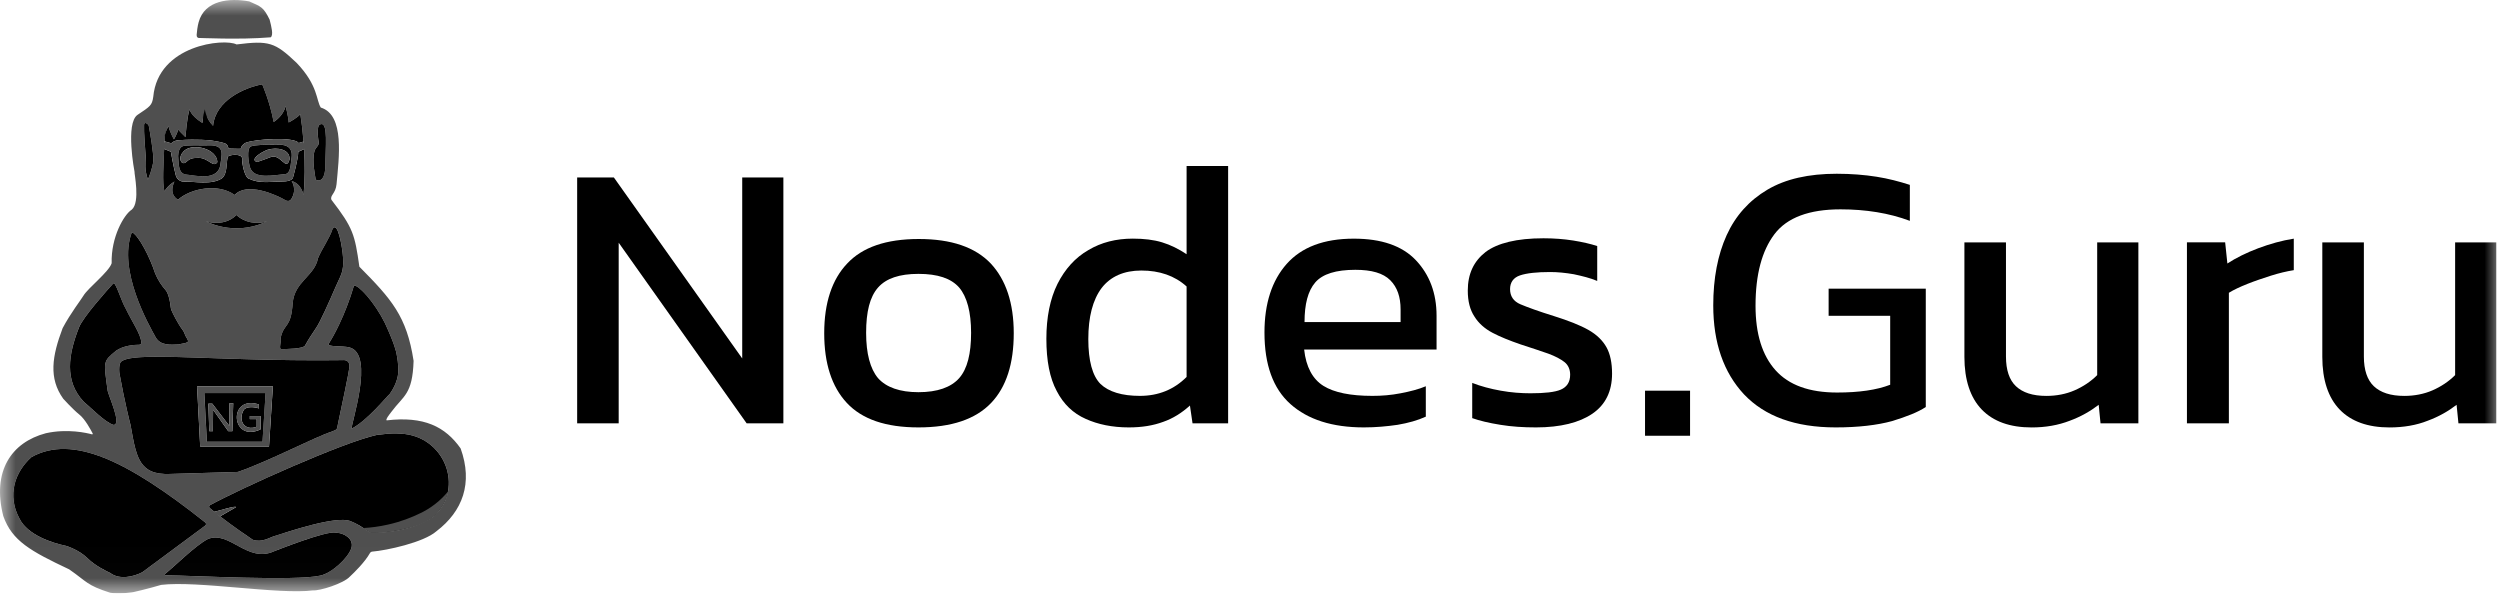
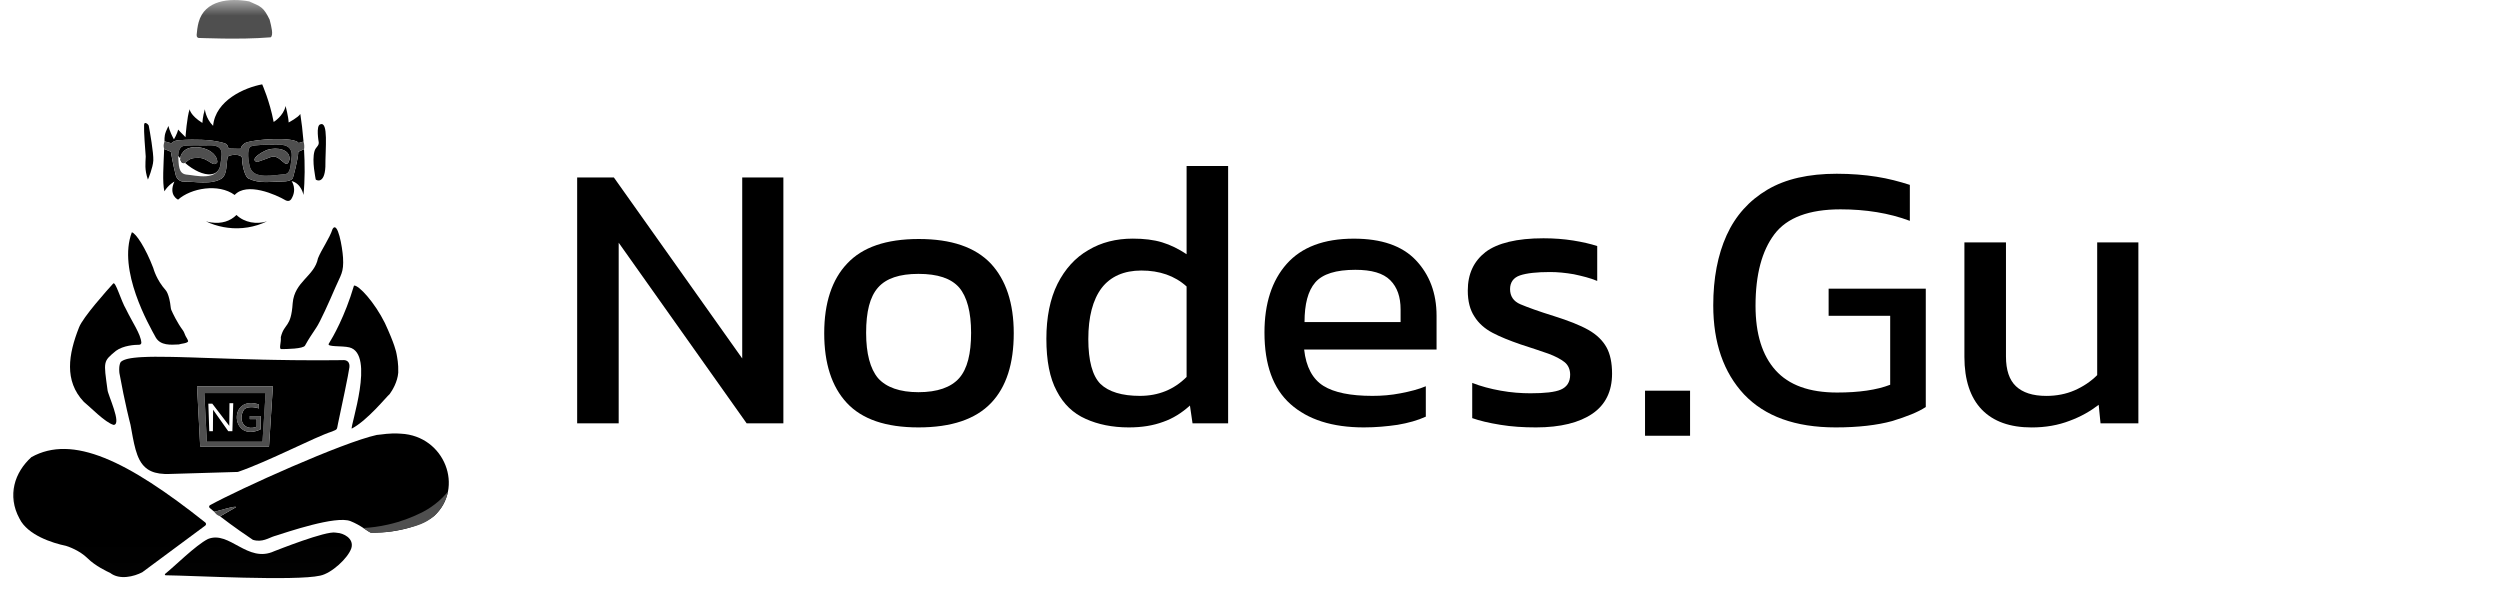
<svg xmlns="http://www.w3.org/2000/svg" width="80" height="19" viewBox="0 0 80 19" fill="none">
  <g clip-path="url(#clip0_2819_2794)">
    <mask id="mask0_2819_2794" style="mask-type:luminance" maskUnits="userSpaceOnUse" x="0" y="0" width="80" height="19">
      <path d="M80 0H0V18.987H80V0Z" fill="white" />
    </mask>
    <g mask="url(#mask0_2819_2794)">
-       <path d="M14.74 14.35C14.248 13.65 13.561 13.311 12.371 13.452C12.339 13.414 12.435 13.297 12.527 13.176C12.912 12.657 13.2 12.629 13.235 11.548C13.016 10.118 12.528 9.573 11.5 8.535L11.5 8.535C11.353 7.503 11.302 7.297 10.61 6.399L10.609 6.399C10.543 6.258 10.741 6.198 10.769 5.896C10.844 5.061 11.039 3.679 10.266 3.442C10.117 3.221 10.186 2.735 9.49 2.01C8.797 1.354 8.615 1.291 7.569 1.422L7.569 1.422C7.181 1.219 5.056 1.431 4.904 3.1C4.865 3.377 4.802 3.406 4.403 3.674C4.004 3.941 4.305 5.499 4.305 5.499C4.289 5.527 4.496 6.471 4.217 6.708C4.214 6.711 4.211 6.712 4.208 6.714C3.969 6.871 3.55 7.581 3.573 8.424C3.481 8.705 2.817 9.214 2.67 9.462C2.6 9.583 2.262 10.014 2.004 10.501C1.666 11.396 1.552 12.101 2.023 12.759C2.023 12.759 2.33 13.099 2.543 13.27C2.72 13.41 2.905 13.753 2.966 13.871C2.974 13.887 2.96 13.904 2.943 13.899C2.778 13.854 2.162 13.71 1.468 13.863C0.361 14.156 -0.261 15.08 0.105 16.515C0.386 17.309 0.979 17.636 2.213 18.219C2.798 18.624 2.763 18.724 3.527 18.968C3.829 19.021 4.267 18.948 4.267 18.948C4.267 18.948 4.731 18.844 5.156 18.717C6.312 18.576 8.921 19.034 10.023 18.892C10.218 18.911 10.985 18.68 11.195 18.452C11.34 18.317 11.671 17.993 11.837 17.701C11.851 17.674 11.878 17.656 11.908 17.652C12.363 17.615 13.557 17.36 13.967 16.999C14.804 16.36 15.14 15.461 14.74 14.35ZM12.316 10.336C12.628 11.009 12.681 11.267 12.691 11.331C12.711 11.449 12.753 11.633 12.744 11.925C12.719 12.223 12.559 12.488 12.467 12.613C12.378 12.68 11.769 13.445 11.256 13.716C11.2 13.652 12.014 11.333 11.183 11.117C10.948 11.057 10.44 11.112 10.523 10.995C10.651 10.791 11.035 10.13 11.328 9.138C11.479 9.118 11.989 9.678 12.316 10.336ZM4.176 13.593C4.158 13.525 4.114 13.35 4.054 13.087C4.054 13.086 4.054 13.085 4.054 13.084C3.989 12.801 3.908 12.416 3.824 11.953C3.824 11.951 3.823 11.95 3.823 11.948C3.822 11.945 3.822 11.942 3.821 11.938C3.821 11.938 3.821 11.938 3.821 11.938C3.821 11.935 3.819 11.923 3.818 11.904C3.817 11.899 3.817 11.894 3.817 11.888C3.814 11.854 3.813 11.805 3.817 11.755C3.818 11.748 3.818 11.741 3.819 11.734C3.82 11.726 3.821 11.719 3.822 11.712C3.822 11.71 3.822 11.709 3.823 11.707C3.824 11.699 3.825 11.691 3.827 11.683C3.828 11.679 3.829 11.675 3.83 11.671C3.831 11.667 3.831 11.664 3.833 11.66C3.833 11.656 3.834 11.653 3.836 11.649C3.837 11.645 3.838 11.641 3.839 11.637C3.841 11.632 3.843 11.627 3.845 11.621C3.847 11.616 3.85 11.611 3.852 11.606C3.857 11.598 3.861 11.589 3.867 11.581C3.875 11.573 3.884 11.566 3.895 11.559C3.903 11.553 3.913 11.547 3.923 11.542C3.929 11.539 3.935 11.535 3.941 11.532C3.946 11.53 3.951 11.528 3.956 11.526C3.966 11.521 3.977 11.517 3.988 11.512C3.994 11.51 4.001 11.508 4.007 11.506C4.014 11.503 4.021 11.501 4.029 11.499C4.036 11.497 4.044 11.494 4.051 11.492C4.058 11.491 4.064 11.489 4.07 11.487C4.079 11.485 4.089 11.483 4.099 11.48C4.106 11.479 4.114 11.477 4.122 11.475C4.124 11.475 4.127 11.474 4.13 11.474C4.133 11.473 4.137 11.472 4.14 11.472C4.153 11.469 4.166 11.467 4.179 11.464C4.181 11.464 4.183 11.464 4.185 11.463C4.192 11.462 4.198 11.461 4.205 11.46C4.231 11.456 4.259 11.452 4.287 11.449C4.293 11.448 4.299 11.448 4.306 11.447C4.315 11.446 4.325 11.445 4.335 11.444C4.355 11.441 4.376 11.44 4.397 11.438C4.402 11.437 4.407 11.437 4.413 11.436C4.418 11.436 4.423 11.436 4.429 11.435C4.443 11.434 4.458 11.433 4.473 11.432C4.493 11.43 4.514 11.429 4.536 11.428C4.591 11.425 4.65 11.422 4.713 11.421C4.73 11.42 4.747 11.419 4.765 11.419C4.793 11.418 4.822 11.418 4.852 11.418C4.862 11.417 4.873 11.417 4.883 11.417C4.894 11.417 4.905 11.417 4.916 11.417C4.926 11.417 4.938 11.416 4.949 11.416C5.096 11.415 5.256 11.417 5.429 11.42C5.463 11.42 5.497 11.421 5.531 11.422C5.596 11.423 5.662 11.425 5.73 11.426C5.772 11.427 5.814 11.429 5.857 11.43C5.888 11.431 5.919 11.432 5.951 11.433C5.992 11.434 6.034 11.435 6.077 11.436C6.095 11.437 6.114 11.438 6.133 11.438C6.174 11.439 6.217 11.441 6.259 11.442C6.302 11.444 6.346 11.445 6.39 11.447C6.479 11.449 6.57 11.453 6.663 11.456C6.698 11.457 6.734 11.458 6.77 11.459C6.775 11.46 6.78 11.46 6.785 11.46C6.827 11.461 6.87 11.463 6.914 11.464C6.942 11.465 6.97 11.466 6.998 11.467C7.023 11.468 7.048 11.469 7.073 11.47C7.099 11.47 7.124 11.471 7.15 11.472C7.163 11.472 7.176 11.473 7.189 11.473C7.207 11.474 7.224 11.474 7.242 11.475C7.281 11.476 7.321 11.477 7.361 11.479C7.474 11.482 7.59 11.486 7.709 11.489C7.741 11.49 7.773 11.491 7.806 11.492C7.913 11.495 8.022 11.498 8.133 11.501C8.189 11.503 8.246 11.504 8.303 11.505C8.331 11.506 8.359 11.507 8.388 11.508C8.442 11.509 8.498 11.51 8.553 11.511C8.585 11.512 8.616 11.512 8.647 11.513C8.694 11.514 8.742 11.515 8.79 11.516C8.837 11.517 8.885 11.518 8.934 11.518C8.998 11.52 9.063 11.52 9.128 11.521C9.152 11.522 9.175 11.522 9.198 11.522C9.237 11.523 9.275 11.523 9.314 11.524C9.418 11.525 9.523 11.526 9.629 11.527C9.663 11.527 9.697 11.527 9.731 11.527C9.837 11.528 9.944 11.528 10.053 11.529C10.256 11.529 10.464 11.529 10.676 11.527C10.712 11.526 10.748 11.526 10.784 11.526C10.856 11.525 10.928 11.524 11.001 11.523C11.001 11.523 11.007 11.523 11.017 11.524C11.021 11.524 11.026 11.524 11.031 11.525C11.034 11.526 11.036 11.526 11.039 11.527C11.041 11.527 11.044 11.528 11.047 11.528C11.052 11.529 11.057 11.531 11.062 11.532C11.066 11.533 11.069 11.534 11.073 11.536C11.078 11.537 11.082 11.539 11.087 11.542C11.09 11.543 11.093 11.544 11.095 11.546C11.1 11.548 11.105 11.551 11.109 11.554C11.112 11.556 11.116 11.559 11.119 11.561C11.123 11.564 11.127 11.568 11.132 11.572C11.134 11.574 11.137 11.577 11.139 11.58C11.144 11.585 11.148 11.591 11.153 11.598C11.155 11.601 11.157 11.604 11.158 11.607C11.164 11.617 11.169 11.628 11.172 11.641C11.174 11.645 11.175 11.649 11.176 11.654C11.178 11.662 11.18 11.67 11.181 11.679C11.181 11.683 11.181 11.688 11.182 11.692C11.182 11.695 11.182 11.698 11.182 11.701C11.183 11.711 11.183 11.721 11.182 11.732C11.182 11.734 11.182 11.737 11.182 11.739V11.74C11.181 11.747 11.181 11.754 11.18 11.76C11.159 11.941 10.927 13.042 10.816 13.556C10.774 13.752 10.81 13.732 10.626 13.808C10.047 13.996 8.614 14.756 7.612 15.102C7.61 15.102 5.385 15.168 5.385 15.168C5.345 15.168 5.306 15.168 5.269 15.167H5.268C5.036 15.158 4.862 15.108 4.728 15.018C4.727 15.018 4.727 15.017 4.726 15.017C4.613 14.941 4.528 14.838 4.461 14.709C4.46 14.707 4.46 14.706 4.459 14.704C4.363 14.517 4.304 14.278 4.249 13.992C4.225 13.867 4.202 13.734 4.176 13.593ZM6.589 7.082C6.647 7.098 6.703 7.111 6.761 7.119C7.09 7.165 7.365 7.079 7.567 6.879C7.824 7.126 8.215 7.186 8.541 7.083C8.158 7.271 7.709 7.343 7.291 7.288C7.243 7.282 7.197 7.275 7.153 7.266C6.96 7.23 6.763 7.171 6.589 7.082ZM10.644 7.326L10.644 7.326C10.809 7.055 10.956 7.904 10.977 8.243C11.007 8.725 10.904 8.796 10.727 9.212C10.549 9.628 10.238 10.321 10.121 10.487C9.935 10.773 9.914 10.787 9.763 11.056C9.713 11.165 9.152 11.171 8.997 11.171C8.92 11.156 9.003 10.964 8.986 10.789L8.987 10.788C9.101 10.327 9.313 10.506 9.367 9.702C9.424 9.004 10.066 8.84 10.175 8.266C10.292 7.976 10.543 7.637 10.644 7.326ZM10.064 4.837C10.102 4.701 10.207 4.678 10.199 4.555C10.199 4.555 10.101 4.015 10.25 3.98C10.514 3.874 10.408 4.753 10.411 5.34C10.382 5.911 10.11 5.764 10.103 5.742C10.102 5.713 9.972 5.153 10.064 4.837ZM5.254 4.768C5.254 4.766 5.254 4.765 5.254 4.763C5.255 4.76 5.255 4.756 5.255 4.753C5.255 4.747 5.256 4.741 5.256 4.734C5.256 4.733 5.256 4.732 5.256 4.731C5.264 4.671 5.264 4.64 5.264 4.59V4.589C5.264 4.567 5.263 4.545 5.263 4.523C5.264 4.398 5.273 4.27 5.379 4.051C5.383 4.044 5.386 4.037 5.39 4.029C5.39 4.029 5.419 4.198 5.565 4.459C5.565 4.459 5.669 4.287 5.7 4.146C5.7 4.146 5.847 4.307 5.935 4.389C5.935 4.389 5.981 3.733 6.068 3.496C6.069 3.495 6.069 3.495 6.069 3.496C6.071 3.515 6.098 3.695 6.47 3.931L6.471 3.93L6.49 3.799C6.501 3.721 6.606 3.704 6.64 3.775C6.679 3.856 6.736 3.944 6.818 4.027C6.896 3.207 7.833 2.801 8.389 2.699C8.389 2.699 8.63 3.231 8.756 3.903C8.758 3.902 9.071 3.714 9.139 3.391C9.14 3.395 9.23 3.742 9.236 3.919C9.237 3.919 9.545 3.757 9.61 3.647C9.648 3.891 9.686 4.196 9.713 4.531C9.719 4.61 9.725 4.691 9.73 4.773C9.758 5.245 9.761 5.759 9.712 6.239C9.711 6.232 9.645 5.872 9.333 5.794C9.333 5.794 9.332 5.795 9.332 5.795C9.344 5.812 9.512 6.06 9.324 6.367C9.324 6.367 9.271 6.47 9.147 6.412C8.823 6.222 7.899 5.817 7.511 6.239C6.991 5.859 6.107 6.022 5.7 6.389C5.7 6.389 5.382 6.248 5.582 5.81C5.582 5.81 5.392 5.91 5.262 6.122C5.193 5.841 5.235 5.264 5.254 4.768L5.254 4.768ZM4.611 4C4.611 3.862 4.749 3.983 4.759 4.017C4.794 4.197 4.917 4.897 4.906 5.134C4.895 5.359 4.736 5.747 4.733 5.747C4.619 5.415 4.656 5.238 4.662 5.008C4.647 4.8 4.598 4.2 4.611 4ZM4.22 7.433C4.355 7.466 4.663 7.943 4.904 8.572C4.92 8.625 5.009 8.954 5.301 9.285C5.301 9.285 5.418 9.395 5.466 9.849C5.468 9.876 5.475 9.901 5.486 9.926C5.531 10.028 5.668 10.322 5.852 10.569C5.852 10.569 5.883 10.604 5.926 10.723C5.948 10.779 6.004 10.85 6.019 10.909C6.037 10.986 5.768 10.999 5.723 11.022C5.455 11.037 5.143 11.06 4.987 10.804C4.77 10.409 3.758 8.646 4.22 7.433ZM2.679 12.856C2.049 12.185 2.189 11.337 2.528 10.477C2.652 10.152 3.432 9.281 3.619 9.076C3.693 8.971 3.866 9.617 4.032 9.895C4.238 10.321 4.502 10.686 4.523 10.962C4.525 10.999 4.496 11.031 4.458 11.031C4.312 11.032 3.947 11.052 3.708 11.228C3.294 11.572 3.315 11.551 3.44 12.473C3.441 12.613 3.915 13.587 3.635 13.597C3.36 13.518 2.894 13.029 2.679 12.856ZM4.553 18.312C4.288 18.451 3.826 18.567 3.525 18.334C3.431 18.291 3.044 18.107 2.806 17.868C2.541 17.61 2.2 17.496 2.111 17.467C1.673 17.377 0.883 17.123 0.625 16.598C0.218 15.854 0.471 15.111 1.005 14.628C2.323 13.895 4.074 14.738 6.571 16.721C6.601 16.747 6.6 16.795 6.568 16.819L4.553 18.312ZM11.244 17.54C11.138 17.861 10.608 18.346 10.247 18.42C9.461 18.6 6.164 18.418 5.3 18.409C5.277 18.408 5.267 18.38 5.284 18.364C5.582 18.126 6.26 17.448 6.654 17.248C7.346 16.969 7.919 18.035 8.776 17.638C8.86 17.607 10.433 16.977 10.745 17.044C10.761 17.047 10.778 17.05 10.795 17.051C10.973 17.058 11.338 17.221 11.244 17.54ZM13.888 16.514C13.573 16.759 12.844 17.061 11.865 17.045C11.748 16.993 11.542 16.806 11.216 16.676C10.749 16.49 9.182 17.031 8.776 17.157C8.604 17.21 8.387 17.367 8.092 17.274C7.947 17.177 7.466 16.85 7.044 16.523C7.043 16.523 7.043 16.523 7.043 16.523C6.979 16.474 6.917 16.424 6.857 16.375C6.856 16.375 6.856 16.375 6.856 16.375C6.856 16.375 6.856 16.375 6.856 16.375C6.805 16.334 6.756 16.293 6.71 16.253C6.682 16.229 6.687 16.182 6.721 16.165C7.679 15.639 10.954 14.161 12.058 13.917C12.233 13.907 12.452 13.849 12.832 13.878C14.232 13.947 14.872 15.618 13.888 16.514Z" fill="#4F4F4F" />
      <path d="M11.182 11.692C11.181 11.688 11.181 11.683 11.181 11.679C11.18 11.67 11.178 11.662 11.176 11.654C11.175 11.649 11.174 11.645 11.172 11.641C11.169 11.628 11.164 11.617 11.158 11.607C11.157 11.604 11.155 11.601 11.153 11.598C11.148 11.591 11.144 11.585 11.139 11.58C11.137 11.577 11.134 11.574 11.132 11.572C11.127 11.568 11.123 11.564 11.119 11.561C11.116 11.559 11.112 11.556 11.109 11.554C11.105 11.551 11.1 11.548 11.095 11.546C11.093 11.544 11.09 11.543 11.088 11.542C11.082 11.539 11.078 11.537 11.073 11.536C11.069 11.534 11.066 11.533 11.062 11.532C11.057 11.531 11.052 11.529 11.047 11.528C11.044 11.528 11.041 11.527 11.039 11.527C11.036 11.526 11.034 11.526 11.031 11.525C11.026 11.524 11.021 11.524 11.017 11.524C11.007 11.523 11.001 11.523 11.001 11.523C10.928 11.524 10.856 11.525 10.784 11.526C10.748 11.526 10.712 11.526 10.676 11.527C10.464 11.529 10.256 11.529 10.053 11.529C9.944 11.528 9.837 11.528 9.731 11.527C9.697 11.527 9.663 11.527 9.629 11.527C9.523 11.526 9.418 11.525 9.314 11.524C9.276 11.523 9.237 11.523 9.198 11.522C9.175 11.522 9.152 11.522 9.129 11.521C9.063 11.52 8.998 11.519 8.934 11.518C8.885 11.517 8.837 11.517 8.79 11.516C8.742 11.515 8.694 11.514 8.647 11.513C8.616 11.512 8.585 11.512 8.553 11.511C8.498 11.51 8.442 11.509 8.388 11.508C8.359 11.507 8.331 11.506 8.303 11.505C8.246 11.504 8.189 11.503 8.133 11.501C8.022 11.498 7.913 11.495 7.806 11.492C7.773 11.491 7.741 11.49 7.709 11.489C7.59 11.486 7.474 11.482 7.361 11.479C7.321 11.477 7.281 11.476 7.242 11.475C7.224 11.474 7.207 11.474 7.189 11.473C7.176 11.473 7.163 11.472 7.15 11.472C7.125 11.471 7.099 11.47 7.074 11.469C7.048 11.469 7.023 11.468 6.998 11.467C6.97 11.466 6.942 11.465 6.914 11.464C6.87 11.463 6.827 11.461 6.785 11.46C6.78 11.46 6.775 11.46 6.77 11.459C6.734 11.458 6.698 11.457 6.663 11.456C6.57 11.453 6.479 11.449 6.39 11.447C6.346 11.445 6.302 11.444 6.259 11.442C6.217 11.441 6.175 11.439 6.133 11.438C6.114 11.438 6.095 11.437 6.077 11.436C6.034 11.435 5.992 11.434 5.951 11.433C5.919 11.432 5.888 11.431 5.857 11.43C5.814 11.429 5.772 11.427 5.73 11.426C5.662 11.425 5.596 11.423 5.531 11.422C5.497 11.421 5.463 11.42 5.429 11.42C5.256 11.417 5.096 11.415 4.949 11.416C4.938 11.416 4.926 11.417 4.916 11.417C4.905 11.417 4.894 11.417 4.883 11.417C4.873 11.417 4.862 11.417 4.852 11.418C4.822 11.418 4.793 11.418 4.765 11.419C4.747 11.419 4.73 11.42 4.713 11.421C4.65 11.422 4.591 11.425 4.536 11.428C4.514 11.429 4.493 11.43 4.473 11.432C4.458 11.433 4.443 11.434 4.429 11.435C4.423 11.436 4.418 11.436 4.413 11.436C4.407 11.437 4.402 11.437 4.397 11.438C4.376 11.44 4.355 11.441 4.335 11.444C4.325 11.445 4.315 11.446 4.306 11.447C4.299 11.447 4.293 11.448 4.287 11.449C4.259 11.452 4.231 11.456 4.205 11.46C4.198 11.461 4.192 11.462 4.185 11.463C4.183 11.464 4.181 11.464 4.179 11.464C4.166 11.467 4.153 11.469 4.14 11.472C4.137 11.472 4.133 11.473 4.13 11.474C4.127 11.474 4.124 11.475 4.122 11.475C4.114 11.477 4.106 11.479 4.099 11.48C4.089 11.483 4.079 11.485 4.07 11.487C4.064 11.489 4.058 11.491 4.051 11.492C4.044 11.494 4.036 11.497 4.029 11.499C4.021 11.501 4.014 11.503 4.007 11.506C4.001 11.508 3.994 11.51 3.988 11.512C3.977 11.517 3.966 11.521 3.956 11.526C3.951 11.528 3.946 11.53 3.941 11.532C3.935 11.535 3.929 11.539 3.923 11.542C3.913 11.547 3.903 11.553 3.895 11.559C3.884 11.566 3.875 11.573 3.866 11.581C3.861 11.589 3.857 11.598 3.852 11.606C3.85 11.611 3.847 11.616 3.845 11.621C3.843 11.627 3.841 11.632 3.839 11.637C3.838 11.641 3.837 11.645 3.836 11.649C3.834 11.653 3.833 11.656 3.833 11.66C3.831 11.663 3.831 11.667 3.83 11.671C3.829 11.675 3.828 11.679 3.827 11.683C3.825 11.691 3.824 11.699 3.823 11.707C3.822 11.709 3.822 11.71 3.822 11.712C3.821 11.719 3.82 11.726 3.819 11.734C3.818 11.741 3.818 11.748 3.817 11.755C3.813 11.805 3.814 11.854 3.817 11.888C3.817 11.894 3.817 11.899 3.818 11.904C3.819 11.923 3.821 11.935 3.821 11.938C3.821 11.938 3.821 11.938 3.821 11.938C3.822 11.942 3.822 11.945 3.823 11.948C3.823 11.95 3.824 11.951 3.824 11.953C3.908 12.416 3.989 12.801 4.054 13.084C4.054 13.085 4.054 13.086 4.054 13.086C4.114 13.35 4.158 13.525 4.176 13.593C4.202 13.734 4.225 13.867 4.249 13.991C4.304 14.278 4.363 14.517 4.459 14.704C4.46 14.706 4.46 14.707 4.461 14.709C4.528 14.838 4.613 14.94 4.726 15.017C4.727 15.017 4.727 15.018 4.728 15.018C4.862 15.108 5.036 15.158 5.268 15.167H5.269C5.306 15.168 5.345 15.168 5.385 15.168C5.385 15.168 7.612 15.102 7.612 15.102C8.614 14.756 10.047 13.996 10.626 13.808C10.81 13.732 10.774 13.752 10.816 13.556C10.927 13.042 11.159 11.941 11.18 11.76C11.181 11.754 11.181 11.747 11.182 11.74V11.739C11.182 11.737 11.182 11.734 11.182 11.732C11.183 11.721 11.183 11.711 11.182 11.701C11.182 11.698 11.182 11.695 11.182 11.692ZM8.609 14.29H6.406L6.306 12.361H8.732L8.609 14.29Z" fill="black" />
      <path d="M11.244 17.54C11.138 17.861 10.608 18.347 10.247 18.42C9.46 18.6 6.164 18.418 5.3 18.409C5.277 18.408 5.267 18.38 5.284 18.364C5.582 18.127 6.26 17.448 6.654 17.248C7.346 16.969 7.919 18.035 8.776 17.638C8.86 17.608 10.433 16.977 10.744 17.044C10.761 17.047 10.778 17.05 10.795 17.051C10.973 17.058 11.337 17.221 11.244 17.54Z" fill="black" />
      <path d="M6.568 16.819L4.553 18.312C4.288 18.45 3.826 18.567 3.525 18.333C3.431 18.291 3.044 18.107 2.806 17.868C2.541 17.61 2.2 17.496 2.111 17.467C1.673 17.377 0.883 17.122 0.625 16.598C0.218 15.854 0.471 15.111 1.005 14.628C2.323 13.895 4.073 14.738 6.571 16.721C6.601 16.747 6.6 16.795 6.568 16.819Z" fill="black" />
      <path d="M13.888 16.514C13.572 16.759 12.843 17.061 11.864 17.045C11.748 16.993 11.542 16.806 11.215 16.676C10.748 16.49 9.182 17.031 8.775 17.157C8.604 17.21 8.387 17.367 8.092 17.274C7.946 17.177 7.466 16.85 7.043 16.523L7.545 16.235C7.603 16.151 6.887 16.383 6.856 16.375L6.856 16.375L6.855 16.374C6.805 16.334 6.756 16.293 6.71 16.253C6.681 16.229 6.687 16.182 6.721 16.165C7.679 15.639 10.953 14.161 12.057 13.918C12.232 13.907 12.451 13.849 12.831 13.878C14.232 13.947 14.871 15.618 13.888 16.514Z" fill="black" />
      <path d="M12.744 11.925C12.719 12.223 12.559 12.488 12.467 12.613C12.378 12.68 11.769 13.445 11.256 13.716C11.2 13.652 12.014 11.333 11.183 11.117C10.948 11.057 10.44 11.112 10.523 10.995C10.651 10.791 11.035 10.129 11.328 9.138C11.479 9.118 11.989 9.677 12.316 10.336C12.628 11.009 12.681 11.267 12.691 11.331C12.711 11.448 12.753 11.633 12.744 11.925Z" fill="black" />
      <path d="M4.523 10.962C4.526 10.999 4.496 11.031 4.458 11.032C4.312 11.032 3.947 11.053 3.708 11.228C3.295 11.572 3.315 11.551 3.44 12.473C3.441 12.613 3.916 13.587 3.635 13.597C3.36 13.518 2.894 13.029 2.68 12.856C2.049 12.186 2.189 11.337 2.529 10.477C2.652 10.152 3.433 9.281 3.619 9.076C3.693 8.972 3.867 9.617 4.033 9.895C4.238 10.321 4.502 10.686 4.523 10.962Z" fill="black" />
      <path d="M5.722 11.022C5.455 11.036 5.142 11.06 4.987 10.804C4.769 10.409 3.757 8.646 4.219 7.433C4.354 7.466 4.662 7.943 4.903 8.572C4.92 8.625 5.008 8.954 5.3 9.285C5.3 9.285 5.417 9.395 5.465 9.849C5.468 9.876 5.474 9.901 5.485 9.926C5.53 10.028 5.668 10.322 5.851 10.569C5.851 10.569 5.882 10.604 5.925 10.723C5.947 10.779 6.003 10.85 6.019 10.909C6.036 10.986 5.767 10.999 5.722 11.022Z" fill="black" />
      <path d="M10.726 9.212C10.548 9.628 10.237 10.321 10.12 10.486C9.934 10.773 9.913 10.786 9.762 11.056C9.712 11.165 9.152 11.171 8.996 11.171C8.919 11.155 9.002 10.964 8.986 10.788C9.1 10.327 9.312 10.506 9.366 9.702C9.423 9.004 10.065 8.84 10.175 8.266C10.291 7.976 10.542 7.637 10.643 7.326C10.808 7.055 10.955 7.904 10.977 8.243C11.006 8.725 10.903 8.796 10.726 9.212Z" fill="black" />
      <path d="M8.543 7.083C8.159 7.271 7.71 7.343 7.292 7.288C7.244 7.283 7.198 7.275 7.154 7.267C6.96 7.23 6.764 7.171 6.59 7.082C6.647 7.099 6.704 7.111 6.761 7.119C7.091 7.165 7.366 7.079 7.567 6.879C7.825 7.127 8.216 7.186 8.543 7.083Z" fill="black" />
      <path d="M4.906 5.134C4.896 5.359 4.736 5.747 4.733 5.747C4.62 5.415 4.657 5.237 4.663 5.008C4.647 4.8 4.599 4.2 4.611 4C4.612 3.862 4.749 3.982 4.759 4.017C4.794 4.197 4.917 4.897 4.906 5.134Z" fill="black" />
      <path d="M9.711 6.239C9.711 6.239 9.647 5.872 9.331 5.794C9.331 5.794 9.518 6.049 9.323 6.367C9.323 6.367 9.269 6.47 9.146 6.413C8.821 6.222 7.898 5.817 7.509 6.239C6.99 5.859 6.106 6.022 5.698 6.389C5.698 6.389 5.381 6.248 5.581 5.81C5.581 5.81 5.391 5.91 5.261 6.122C5.191 5.841 5.234 5.264 5.253 4.768L5.253 4.768C5.254 4.769 5.466 4.854 5.467 4.855C5.467 4.855 5.538 5.282 5.625 5.611C5.654 5.72 5.747 5.802 5.86 5.812C6.226 5.802 6.763 5.928 7.099 5.708C7.281 5.565 7.236 5.221 7.286 5.028C7.283 4.951 7.74 4.897 7.748 5.069C7.735 5.223 7.832 5.683 7.964 5.718C8.312 5.883 8.62 5.814 9.143 5.803C9.356 5.78 9.375 5.688 9.376 5.676L9.377 5.675C9.382 5.658 9.538 5.113 9.546 4.857L9.729 4.773C9.757 5.245 9.76 5.759 9.711 6.239Z" fill="black" />
      <path d="M9.713 4.531L9.713 4.531L9.554 4.578C9.438 4.369 8.126 4.448 7.844 4.577C7.547 4.785 7.959 4.769 7.339 4.755C7.284 4.739 7.308 4.68 7.256 4.625C7.206 4.554 6.729 4.492 6.729 4.492C6.729 4.492 6.315 4.446 5.738 4.485C5.738 4.485 5.582 4.482 5.482 4.586L5.267 4.524L5.264 4.523C5.264 4.369 5.254 4.302 5.39 4.029C5.39 4.029 5.42 4.198 5.566 4.459C5.566 4.459 5.67 4.287 5.7 4.146C5.7 4.146 5.848 4.307 5.936 4.389C5.936 4.389 5.982 3.73 6.07 3.494C6.07 3.494 6.076 3.682 6.476 3.934C6.476 3.934 6.485 3.73 6.556 3.494C6.556 3.494 6.578 3.786 6.819 4.027C6.896 3.207 7.834 2.801 8.39 2.699C8.39 2.699 8.63 3.231 8.757 3.903C8.757 3.903 9.072 3.715 9.139 3.391C9.139 3.391 9.231 3.741 9.237 3.919C9.237 3.919 9.545 3.757 9.61 3.647C9.648 3.891 9.686 4.196 9.713 4.531Z" fill="black" />
      <path d="M10.412 5.34C10.383 5.911 10.111 5.764 10.103 5.742C10.102 5.713 9.972 5.153 10.064 4.837C10.102 4.701 10.208 4.678 10.2 4.555C10.2 4.555 10.101 4.015 10.25 3.979C10.514 3.874 10.409 4.753 10.412 5.34Z" fill="black" />
      <path d="M8.662 1.194C7.64 1.279 6.35 1.207 6.375 1.217C6.272 1.214 6.295 1.096 6.295 1.096C6.315 0.839 6.357 0.71 6.357 0.71C6.547 0.005 7.345 -0.072 7.976 0.045C8.356 0.213 8.429 0.223 8.628 0.628C8.684 0.852 8.757 1.125 8.662 1.194Z" fill="#4F4F4F" />
      <path d="M9.735 4.643C9.732 4.598 9.722 4.56 9.713 4.531L9.713 4.53L9.553 4.577C9.438 4.368 8.125 4.447 7.844 4.577C7.546 4.784 7.958 4.768 7.339 4.754C7.284 4.738 7.307 4.679 7.256 4.624C7.206 4.553 6.729 4.491 6.729 4.491C6.729 4.491 6.315 4.445 5.738 4.485C5.738 4.485 5.582 4.481 5.481 4.585L5.263 4.522C5.258 4.541 5.254 4.56 5.249 4.579C5.24 4.609 5.231 4.655 5.24 4.71C5.243 4.732 5.248 4.751 5.254 4.767C5.255 4.768 5.467 4.853 5.468 4.854C5.468 4.854 5.539 5.281 5.626 5.61C5.655 5.719 5.748 5.801 5.861 5.811C6.228 5.801 6.765 5.927 7.1 5.707C7.282 5.564 7.238 5.22 7.287 5.027C7.284 4.95 7.741 4.896 7.75 5.068C7.736 5.222 7.833 5.682 7.965 5.717C8.313 5.881 8.621 5.813 9.145 5.802C9.358 5.779 9.376 5.687 9.378 5.675L9.378 5.674C9.383 5.657 9.539 5.112 9.547 4.856L9.73 4.772C9.736 4.739 9.74 4.695 9.735 4.643ZM7.061 5.208C7.019 5.837 6.227 5.602 5.968 5.587C5.701 5.559 5.722 5.271 5.702 4.99C5.712 4.695 5.854 4.677 5.867 4.673C5.94 4.645 6.433 4.647 6.56 4.652C7.114 4.618 7.138 4.79 7.061 5.208ZM9.333 5.023C9.296 5.254 9.311 5.516 9.146 5.569C8.723 5.608 8.131 5.743 8.002 5.359C7.957 5.219 7.879 4.752 8.031 4.682C8.197 4.634 8.497 4.627 8.813 4.627C9.1 4.613 9.369 4.665 9.333 5.023Z" fill="#4F4F4F" />
      <path d="M8.813 4.628C8.497 4.627 8.197 4.635 8.031 4.683C7.879 4.753 7.957 5.22 8.002 5.36C8.131 5.744 8.723 5.609 9.146 5.569C9.311 5.517 9.296 5.255 9.333 5.024C9.369 4.666 9.1 4.614 8.813 4.628ZM9.264 5.098C9.264 5.1 9.264 5.103 9.263 5.105C9.16 5.499 8.977 4.906 8.666 5.025C8.605 5.048 8.301 5.165 8.234 5.182C8.229 5.184 8.223 5.184 8.218 5.182C7.992 5.106 8.333 4.883 8.554 4.795C8.555 4.795 8.556 4.795 8.557 4.794C8.877 4.697 9.286 4.783 9.264 5.098Z" fill="black" />
-       <path d="M6.56 4.653C6.432 4.648 5.939 4.645 5.866 4.673C5.854 4.678 5.711 4.696 5.701 4.991C5.722 5.271 5.701 5.56 5.967 5.588C6.226 5.603 7.018 5.838 7.06 5.208C7.137 4.79 7.113 4.618 6.56 4.653ZM6.353 5.051C6.099 5.051 6.065 5.095 5.932 5.204C5.818 5.27 5.745 5.132 5.779 5.005C5.815 4.873 5.932 4.796 5.932 4.796C6.23 4.585 6.938 4.771 6.956 5.187C6.826 5.386 6.674 5.051 6.353 5.051Z" fill="black" />
+       <path d="M6.56 4.653C6.432 4.648 5.939 4.645 5.866 4.673C5.854 4.678 5.711 4.696 5.701 4.991C6.226 5.603 7.018 5.838 7.06 5.208C7.137 4.79 7.113 4.618 6.56 4.653ZM6.353 5.051C6.099 5.051 6.065 5.095 5.932 5.204C5.818 5.27 5.745 5.132 5.779 5.005C5.815 4.873 5.932 4.796 5.932 4.796C6.23 4.585 6.938 4.771 6.956 5.187C6.826 5.386 6.674 5.051 6.353 5.051Z" fill="black" />
      <path d="M6.958 5.188C6.827 5.386 6.675 5.052 6.354 5.052C6.1 5.052 6.066 5.096 5.933 5.205C5.819 5.271 5.746 5.133 5.78 5.005C5.816 4.874 5.933 4.796 5.933 4.796C6.231 4.586 6.94 4.771 6.958 5.188Z" fill="#4F4F4F" />
      <path d="M9.265 5.098C9.265 5.101 9.265 5.103 9.264 5.105C9.16 5.499 8.978 4.906 8.666 5.025C8.606 5.048 8.302 5.165 8.235 5.183C8.23 5.184 8.224 5.184 8.219 5.182C7.993 5.107 8.334 4.883 8.554 4.796C8.556 4.795 8.557 4.795 8.558 4.795C8.878 4.698 9.287 4.783 9.265 5.098Z" fill="#4F4F4F" />
      <path d="M6.305 12.36L6.405 14.289H8.608L8.732 12.36H6.305ZM8.398 14.136H6.619L6.538 12.578H8.498L8.398 14.136Z" fill="#4F4F4F" />
      <path d="M6.539 12.578L6.62 14.136H8.4L8.499 12.578H6.539ZM7.436 13.798H7.304L6.819 13.112L6.813 13.798H6.697L6.667 12.917H6.793L7.337 13.627L7.343 12.903H7.464L7.436 13.798ZM8.341 13.739C7.383 14.191 7.285 12.618 8.285 12.943V13.071C8.153 13.021 7.887 12.996 7.8 13.119C7.607 13.447 7.814 13.805 8.214 13.658V13.412H7.994V13.315H8.341V13.739Z" fill="black" />
-       <path d="M7.463 12.902L7.435 13.797H7.304L6.818 13.111L6.812 13.797H6.696L6.666 12.916H6.792L7.336 13.626L7.342 12.902H7.463Z" fill="#4F4F4F" />
      <path d="M8.34 13.314V13.738C7.381 14.191 7.284 12.617 8.284 12.942V13.07C8.151 13.02 7.885 12.995 7.799 13.118C7.605 13.446 7.813 13.805 8.213 13.657V13.411H7.992V13.314H8.34Z" fill="#4F4F4F" />
      <path d="M7.545 16.234L7.043 16.522L7.043 16.522C7.012 16.512 6.965 16.491 6.918 16.45C6.889 16.423 6.869 16.396 6.855 16.374L6.856 16.374C6.887 16.383 7.603 16.15 7.545 16.234Z" fill="#4F4F4F" />
      <path d="M11.629 16.897C11.859 16.884 12.128 16.853 12.423 16.785C12.834 16.692 13.175 16.556 13.437 16.428C13.575 16.364 13.744 16.269 13.92 16.133C14.101 15.993 14.237 15.849 14.335 15.729C14.31 15.854 14.253 16.052 14.114 16.256C14.063 16.329 13.99 16.423 13.888 16.514C13.619 16.754 13.319 16.831 13.051 16.899C12.828 16.956 12.525 17.006 12.525 17.006C12.425 17.02 12.316 17.031 12.201 17.038C12.081 17.045 11.969 17.047 11.864 17.045C11.86 17.043 11.853 17.04 11.845 17.036C11.797 17.015 11.767 16.993 11.729 16.966C11.707 16.95 11.673 16.927 11.629 16.897Z" fill="#4F4F4F" />
      <path d="M18.469 13.547V5.679H19.644L23.751 11.47V5.679H25.068V13.547H23.893L19.798 7.767V13.547H18.469Z" fill="black" />
      <path d="M29.39 13.677C28.345 13.677 27.586 13.416 27.099 12.894C26.612 12.371 26.375 11.624 26.375 10.663C26.375 9.69 26.624 8.942 27.111 8.432C27.598 7.91 28.357 7.648 29.402 7.648C30.446 7.648 31.206 7.91 31.704 8.432C32.191 8.954 32.44 9.701 32.44 10.663C32.44 11.636 32.203 12.383 31.716 12.894C31.218 13.416 30.446 13.677 29.39 13.677ZM29.39 12.55C29.995 12.55 30.434 12.395 30.695 12.099C30.956 11.802 31.075 11.315 31.075 10.651C31.075 9.986 30.945 9.5 30.695 9.203C30.434 8.906 30.007 8.764 29.39 8.764C28.784 8.764 28.357 8.906 28.096 9.203C27.835 9.5 27.716 9.974 27.716 10.651C27.716 11.315 27.847 11.802 28.096 12.099C28.357 12.395 28.796 12.55 29.39 12.55Z" fill="black" />
      <path d="M36.119 13.677C35.597 13.677 35.134 13.582 34.742 13.404C34.339 13.226 34.03 12.929 33.816 12.514C33.591 12.098 33.484 11.541 33.484 10.841C33.484 10.152 33.603 9.559 33.84 9.084C34.078 8.61 34.41 8.242 34.826 8.004C35.241 7.755 35.716 7.636 36.25 7.636C36.606 7.636 36.914 7.672 37.188 7.755C37.461 7.838 37.722 7.969 37.971 8.135V5.311H39.3V13.546H38.161L38.078 12.977C37.816 13.214 37.532 13.392 37.223 13.499C36.903 13.617 36.547 13.677 36.119 13.677ZM36.475 12.668C37.069 12.668 37.567 12.466 37.971 12.063V9.167C37.591 8.823 37.104 8.657 36.523 8.657C35.965 8.657 35.538 8.847 35.253 9.215C34.968 9.595 34.826 10.14 34.826 10.852C34.826 11.541 34.956 12.027 35.217 12.288C35.478 12.538 35.906 12.668 36.475 12.668Z" fill="black" />
      <path d="M43.644 13.677C42.635 13.677 41.852 13.428 41.294 12.93C40.736 12.431 40.463 11.671 40.463 10.639C40.463 9.713 40.7 8.978 41.175 8.444C41.65 7.91 42.362 7.637 43.323 7.637C44.202 7.637 44.866 7.862 45.306 8.325C45.745 8.788 45.97 9.381 45.97 10.105V11.185H41.733C41.792 11.743 42.006 12.134 42.35 12.348C42.694 12.562 43.217 12.668 43.917 12.668C44.214 12.668 44.511 12.645 44.819 12.585C45.128 12.526 45.401 12.455 45.626 12.36V13.333C45.365 13.452 45.068 13.535 44.724 13.594C44.392 13.642 44.035 13.677 43.644 13.677ZM41.745 10.307H44.819V9.903C44.819 9.5 44.712 9.191 44.487 8.966C44.261 8.74 43.893 8.634 43.371 8.634C42.754 8.634 42.326 8.764 42.089 9.037C41.852 9.31 41.745 9.737 41.745 10.307Z" fill="black" />
      <path d="M49.153 13.677C48.749 13.677 48.37 13.653 48.013 13.594C47.645 13.535 47.349 13.464 47.111 13.38V12.253C47.384 12.36 47.693 12.443 48.025 12.502C48.358 12.562 48.678 12.585 48.975 12.585C49.426 12.585 49.758 12.55 49.948 12.467C50.138 12.384 50.245 12.229 50.245 11.992C50.245 11.826 50.185 11.684 50.067 11.589C49.948 11.494 49.77 11.399 49.544 11.316C49.307 11.233 49.022 11.138 48.654 11.019C48.31 10.9 48.013 10.782 47.764 10.651C47.515 10.521 47.313 10.343 47.182 10.129C47.04 9.915 46.969 9.642 46.969 9.298C46.969 8.764 47.159 8.361 47.539 8.064C47.918 7.779 48.536 7.625 49.39 7.625C49.723 7.625 50.043 7.649 50.34 7.696C50.637 7.744 50.898 7.803 51.111 7.874V8.99C50.886 8.895 50.637 8.835 50.363 8.776C50.09 8.729 49.841 8.705 49.604 8.705C49.177 8.705 48.856 8.74 48.642 8.812C48.429 8.883 48.322 9.037 48.322 9.251C48.322 9.476 48.429 9.642 48.654 9.737C48.88 9.832 49.236 9.963 49.734 10.117C50.185 10.259 50.553 10.402 50.827 10.556C51.099 10.71 51.289 10.9 51.408 11.114C51.527 11.328 51.586 11.612 51.586 11.957C51.586 12.526 51.373 12.953 50.957 13.238C50.542 13.523 49.936 13.677 49.153 13.677Z" fill="black" />
      <path d="M52.641 13.944V12.502H54.082V13.944H52.641Z" fill="black" />
      <path d="M58.741 13.677C57.447 13.677 56.474 13.321 55.809 12.62C55.156 11.92 54.824 10.971 54.824 9.772C54.824 8.906 54.967 8.158 55.251 7.53C55.536 6.901 55.975 6.414 56.557 6.07C57.139 5.726 57.875 5.56 58.777 5.56C59.24 5.56 59.667 5.595 60.047 5.655C60.426 5.714 60.782 5.809 61.115 5.916V7.067C60.45 6.817 59.702 6.699 58.895 6.699C57.898 6.699 57.186 6.96 56.782 7.494C56.379 8.028 56.177 8.787 56.177 9.784C56.177 10.686 56.391 11.374 56.818 11.849C57.245 12.324 57.898 12.561 58.788 12.561C59.489 12.561 60.059 12.478 60.486 12.312V10.105H58.516V9.238H61.625V13.024C61.376 13.19 61.008 13.333 60.545 13.475C60.07 13.605 59.465 13.677 58.741 13.677Z" fill="black" />
      <path d="M65.01 13.678C64.321 13.678 63.787 13.488 63.419 13.108C63.051 12.728 62.861 12.159 62.861 11.423V7.756H64.191V11.411C64.191 11.838 64.297 12.159 64.511 12.36C64.725 12.562 65.045 12.669 65.484 12.669C65.805 12.669 66.114 12.61 66.386 12.491C66.66 12.372 66.909 12.206 67.11 12.004V7.756H68.428V13.547H67.217L67.158 12.954C66.897 13.155 66.588 13.333 66.232 13.464C65.864 13.606 65.461 13.678 65.01 13.678Z" fill="black" />
-       <path d="M69.982 13.547V7.755H71.205L71.276 8.432C71.549 8.254 71.881 8.088 72.261 7.945C72.641 7.803 73.021 7.696 73.401 7.637V8.645C73.175 8.681 72.926 8.74 72.665 8.823C72.404 8.907 72.155 8.99 71.917 9.085C71.68 9.179 71.478 9.274 71.324 9.369V13.547H69.982Z" fill="black" />
-       <path d="M76.463 13.678C75.775 13.678 75.24 13.488 74.872 13.108C74.504 12.728 74.314 12.159 74.314 11.423V7.756H75.644V11.411C75.644 11.838 75.751 12.159 75.964 12.36C76.178 12.562 76.499 12.669 76.938 12.669C77.258 12.669 77.567 12.61 77.84 12.491C78.113 12.372 78.362 12.206 78.564 12.004V7.756H79.881V13.547H78.67L78.611 12.954C78.35 13.155 78.041 13.333 77.685 13.464C77.329 13.606 76.914 13.678 76.463 13.678Z" fill="black" />
    </g>
  </g>
  <defs>
    <clipPath id="clip0_2819_2794">
      <rect width="80" height="18.987" fill="white" />
    </clipPath>
  </defs>
</svg>